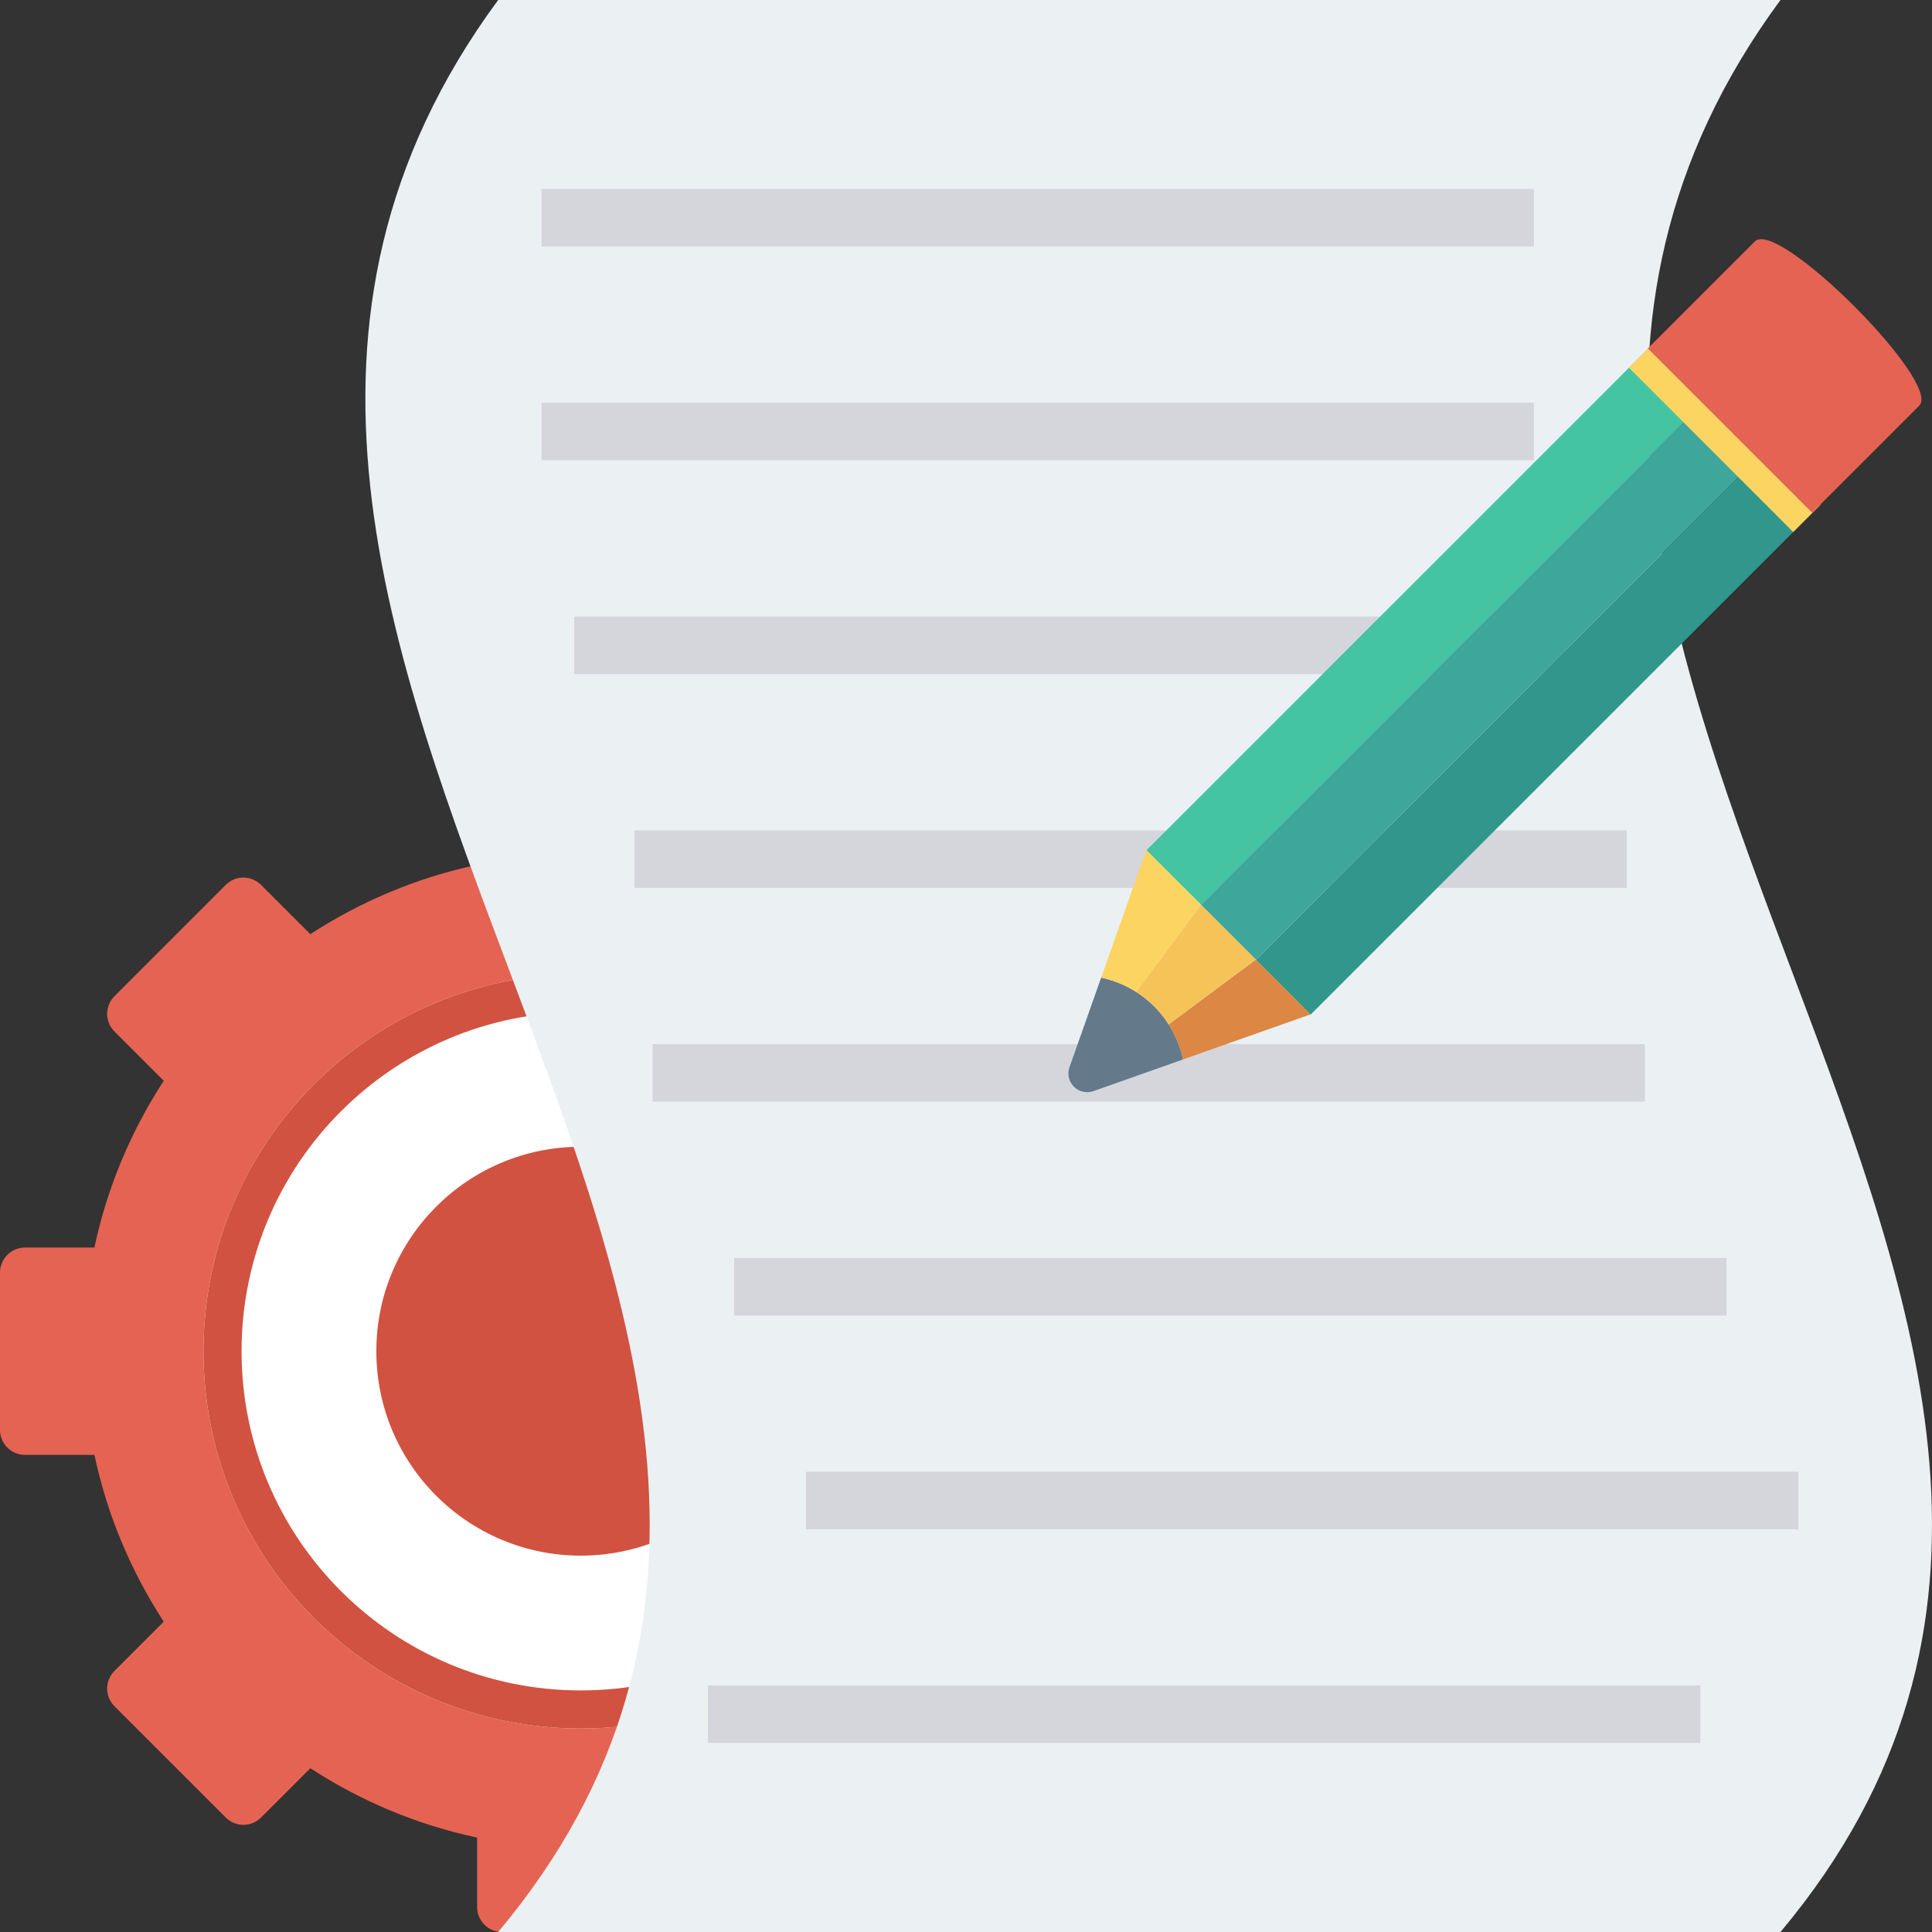
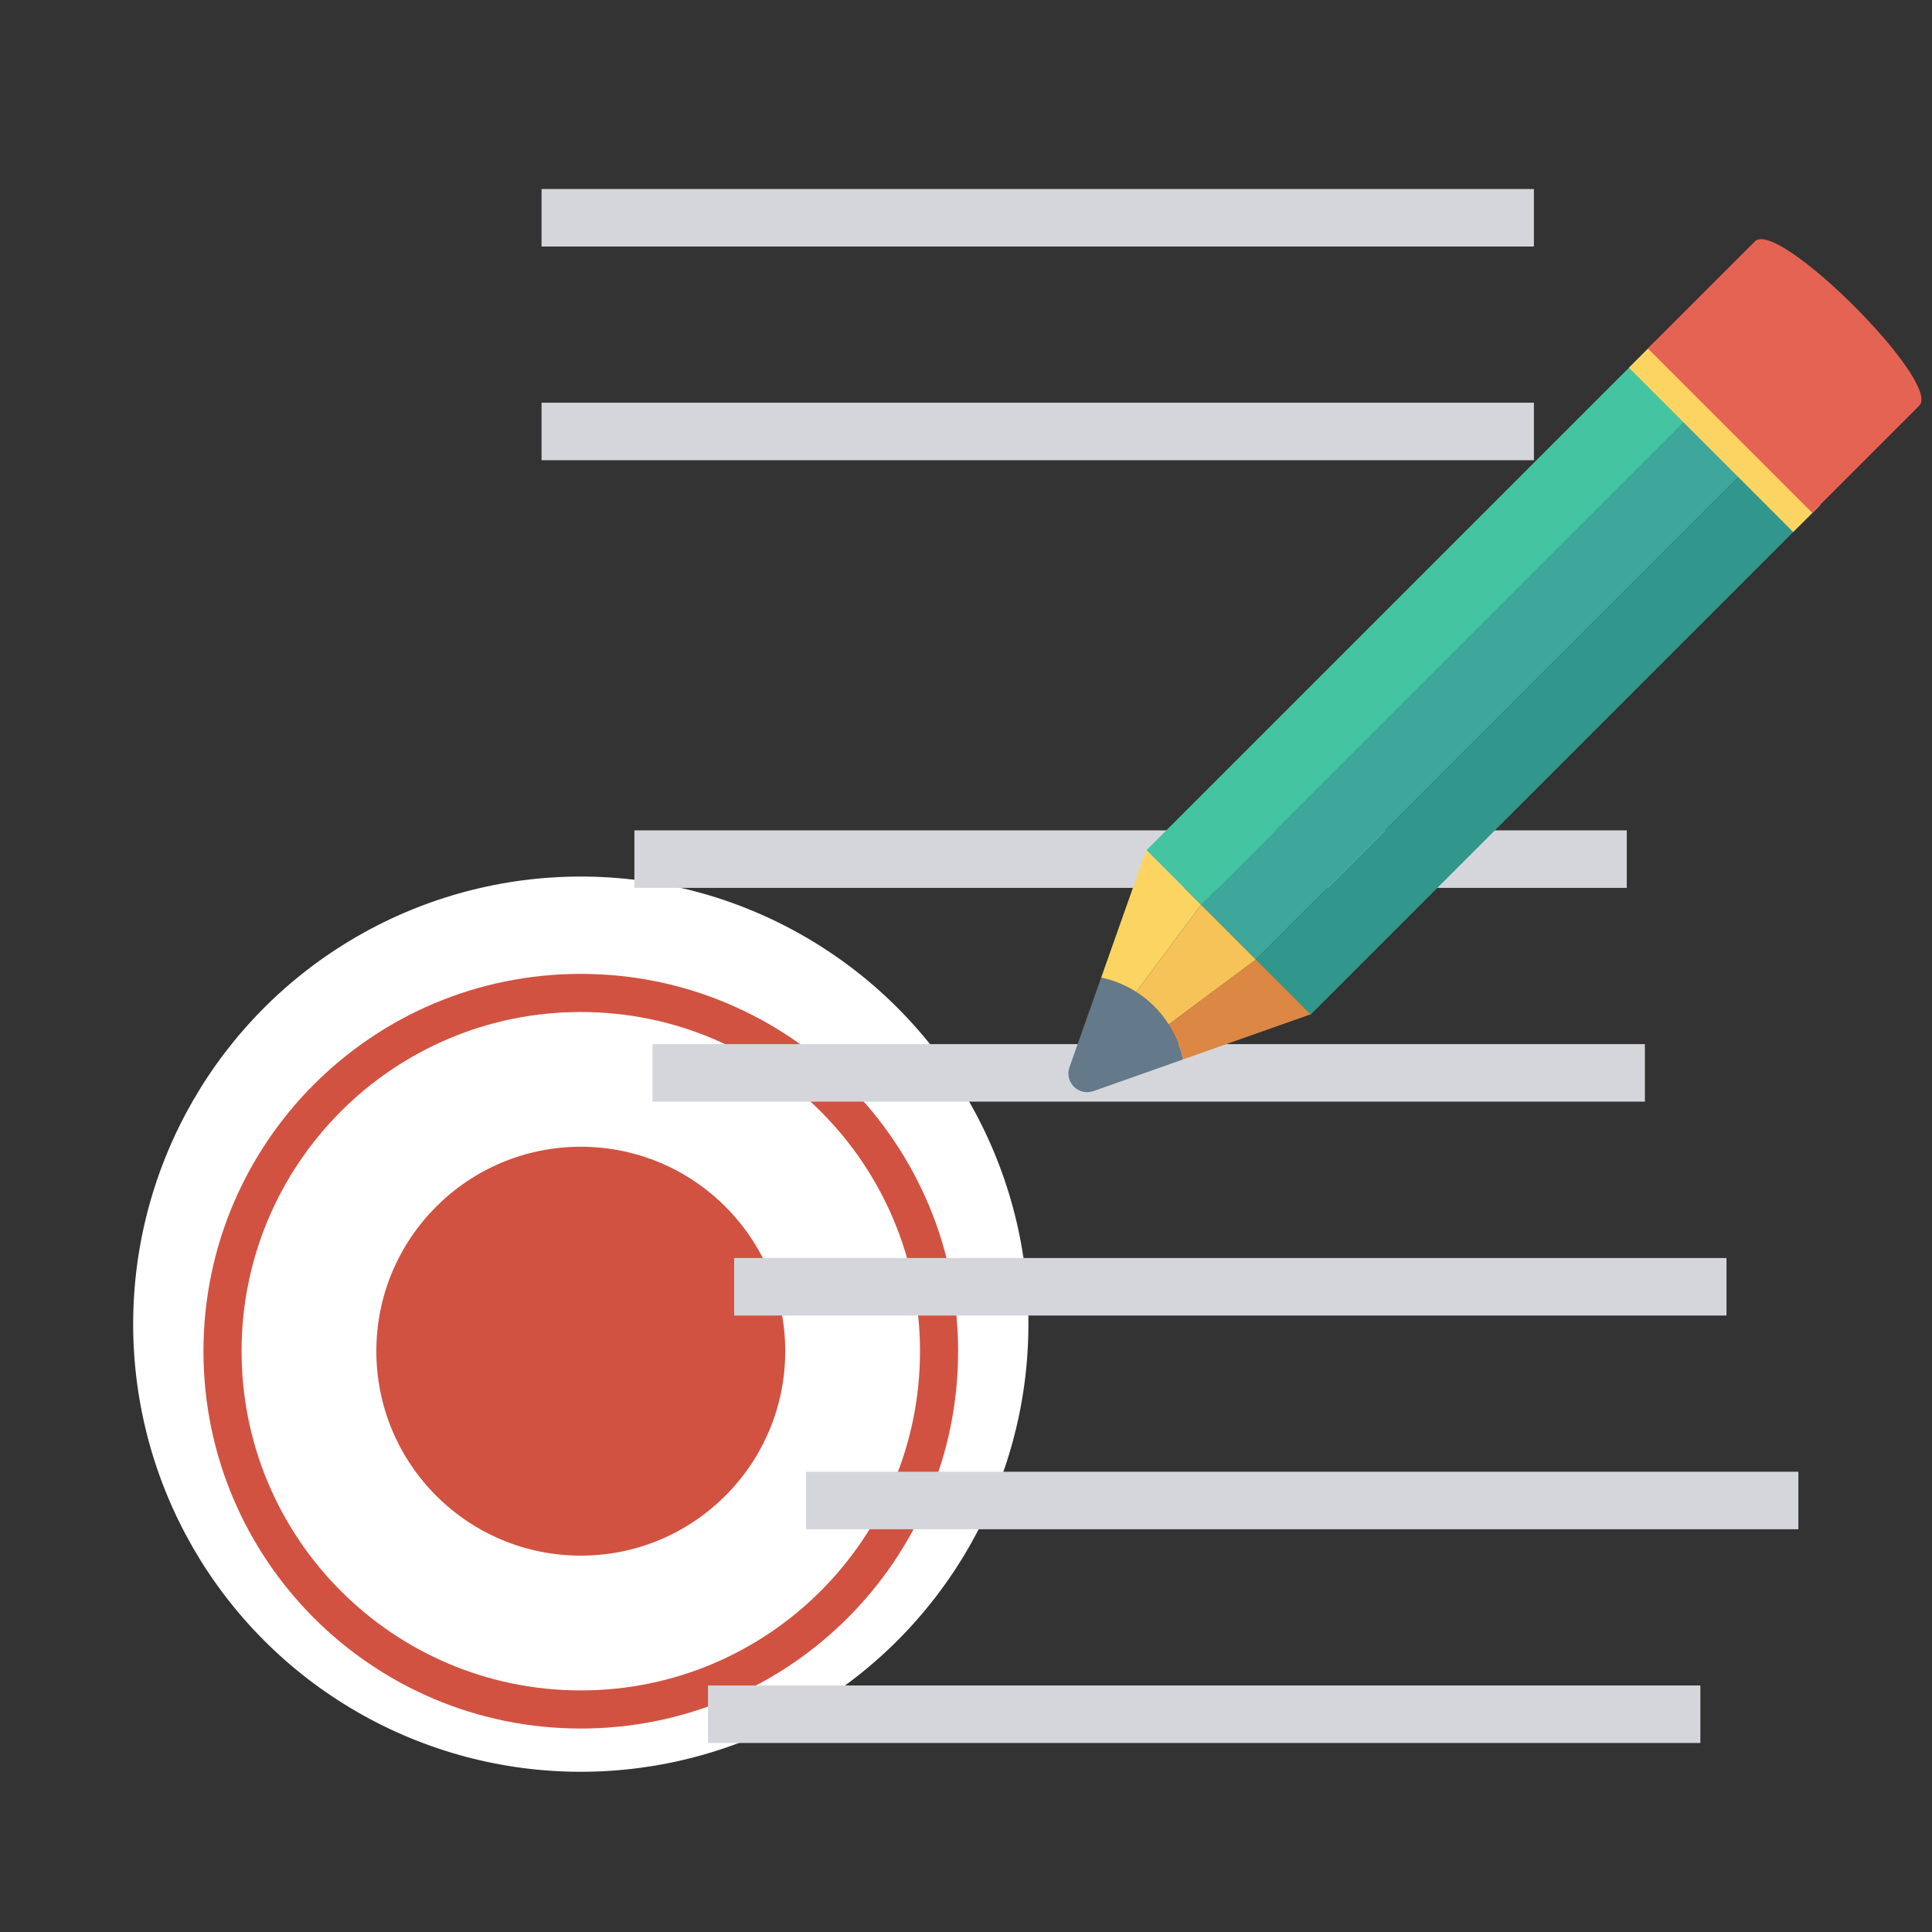
<svg xmlns="http://www.w3.org/2000/svg" version="1.1" id="Layer_1" x="0px" y="0px" viewBox="0 0 491.52 491.52" style="enable-background:new 0 0 491.52 491.52;" xml:space="preserve">
  <rect x="0" y="0" width="491.52" height="491.52" fill="#333333" stroke="none" />
  <circle style="fill:#FFFFFF;" cx="147.758" cy="336.881" r="113.879" />
  <circle style="fill:#D15241;" cx="147.758" cy="343.757" r="52.014" />
-   <path style="fill:#E56353;" d="M289.166,317.391h-17.671c-3.261-15.373-9.35-29.681-17.638-42.435l12.536-12.538  c2.48-2.479,2.48-6.501,0-8.98l-28.312-28.314c-2.48-2.48-6.501-2.48-8.98,0l-12.536,12.538  c-12.755-8.289-27.064-14.376-42.438-17.638v-17.671c0-3.507-2.843-6.35-6.349-6.35h-40.042c-3.507,0-6.35,2.843-6.35,6.35v17.671  c-15.374,3.262-29.679,9.349-42.434,17.638l-12.54-12.538c-2.48-2.48-6.501-2.48-8.981,0l-28.312,28.314  c-2.48,2.479-2.48,6.501,0,8.98l12.538,12.538c-8.29,12.754-14.376,27.062-17.638,42.435H6.349c-3.506,0-6.349,2.844-6.349,6.35  v40.041c0,3.507,2.843,6.35,6.349,6.35H24.02c3.262,15.373,9.348,29.68,17.638,42.435l-12.538,12.537c-2.48,2.481-2.48,6.501,0,8.98  L57.432,462.4c2.48,2.479,6.501,2.479,8.981,0l12.54-12.538c12.755,8.289,27.06,14.376,42.434,17.637v17.672  c0,3.507,2.843,6.35,6.35,6.35h40.042c3.506,0,6.349-2.843,6.349-6.35v-17.672c15.374-3.261,29.682-9.349,42.438-17.637  l12.536,12.538c2.48,2.479,6.501,2.479,8.98,0l28.312-28.314c2.48-2.48,2.48-6.5,0-8.98l-12.536-12.537  c8.288-12.755,14.375-27.062,17.638-42.435h17.671c3.507,0,6.349-2.844,6.349-6.35v-40.041  C295.515,320.234,292.673,317.391,289.166,317.391z M147.758,439.758c-53.019,0-95.997-42.979-95.997-95.997  c0-53.018,42.978-95.997,95.997-95.997c53.017,0,95.996,42.979,95.996,95.997C243.754,396.779,200.775,439.758,147.758,439.758z" />
  <path style="fill:#D15241;" d="M147.758,247.764c-53.019,0-95.997,42.979-95.997,95.997c0,53.017,42.978,95.997,95.997,95.997  c53.017,0,95.996-42.979,95.996-95.997C243.754,290.744,200.775,247.764,147.758,247.764z M147.756,430.06  c-47.66,0-86.298-38.637-86.298-86.299c0-47.661,38.638-86.298,86.298-86.298c47.663,0,86.301,38.637,86.301,86.298  C234.057,391.423,195.419,430.06,147.756,430.06z" />
-   <path style="fill:#EBF0F3;" d="M452.97,491.52c-108.743,0-217.486,0-326.23,0C256.697,336.353,6.308,163.416,126.741,0  c108.743,0,217.487,0,326.23,0C332.532,163.413,582.934,336.356,452.97,491.52z" />
  <g>
    <rect x="137.774" y="48.087" style="fill:#D5D6DB;" width="252.467" height="14.633" />
    <rect x="137.774" y="102.451" style="fill:#D5D6DB;" width="252.467" height="14.633" />
-     <rect x="146.079" y="156.861" style="fill:#D5D6DB;" width="252.467" height="14.633" />
    <rect x="161.398" y="211.251" style="fill:#D5D6DB;" width="252.467" height="14.633" />
    <rect x="166.011" y="265.636" style="fill:#D5D6DB;" width="252.467" height="14.633" />
    <rect x="186.772" y="320.051" style="fill:#D5D6DB;" width="252.467" height="14.633" />
    <rect x="205.056" y="374.426" style="fill:#D5D6DB;" width="252.467" height="14.633" />
    <rect x="180.122" y="428.8" style="fill:#D5D6DB;" width="252.467" height="14.633" />
  </g>
  <rect x="353.393" y="67.194" transform="matrix(-0.707 -0.707 0.707 -0.707 507.96 527.587)" style="fill:#44C4A1;" width="19.707" height="182.795" />
  <rect x="367.297" y="81.116" transform="matrix(-0.707 -0.707 0.707 -0.707 521.85 561.185)" style="fill:#3EA69B;" width="19.707" height="182.795" />
  <rect x="381.216" y="95.084" transform="matrix(-0.707 -0.707 0.707 -0.707 535.734 594.872)" style="fill:#31978C;" width="19.707" height="182.795" />
  <path style="fill:#64798A;" d="M278.184,277.589l22.781-8.054c-1.055-4.944-3.484-9.654-7.325-13.494  c-3.841-3.841-8.551-6.269-13.494-7.325l-8.055,22.781C270.754,275.282,274.399,278.927,278.184,277.589z" />
  <path style="fill:#FCD462;" d="M291.625,216.25l-11.478,32.466c3.118,0.666,6.14,1.88,8.913,3.647l16.501-22.178L291.625,216.25z" />
  <path style="fill:#DC8744;" d="M333.431,258.056l-13.935-13.936l-22.179,16.501c1.768,2.773,2.982,5.796,3.648,8.914  L333.431,258.056z" />
  <path style="fill:#F6C358;" d="M305.56,230.185l-16.501,22.178c1.624,1.036,3.163,2.259,4.581,3.677  c1.418,1.418,2.642,2.956,3.677,4.58l22.179-16.501L305.56,230.185z" />
  <rect x="409.19" y="105.997" transform="matrix(-0.707 -0.707 0.707 -0.707 670.565 499.587)" style="fill:#FCD462;" width="59.121" height="9.836" />
  <path style="fill:#E56353;" d="M461.032,130.455l-41.806-41.806l27.245-27.246c5.843-5.843,47.649,35.963,41.806,41.807  L461.032,130.455z" />
  <g>
</g>
  <g>
</g>
  <g>
</g>
  <g>
</g>
  <g>
</g>
  <g>
</g>
  <g>
</g>
  <g>
</g>
  <g>
</g>
  <g>
</g>
  <g>
</g>
  <g>
</g>
  <g>
</g>
  <g>
</g>
  <g>
</g>
</svg>